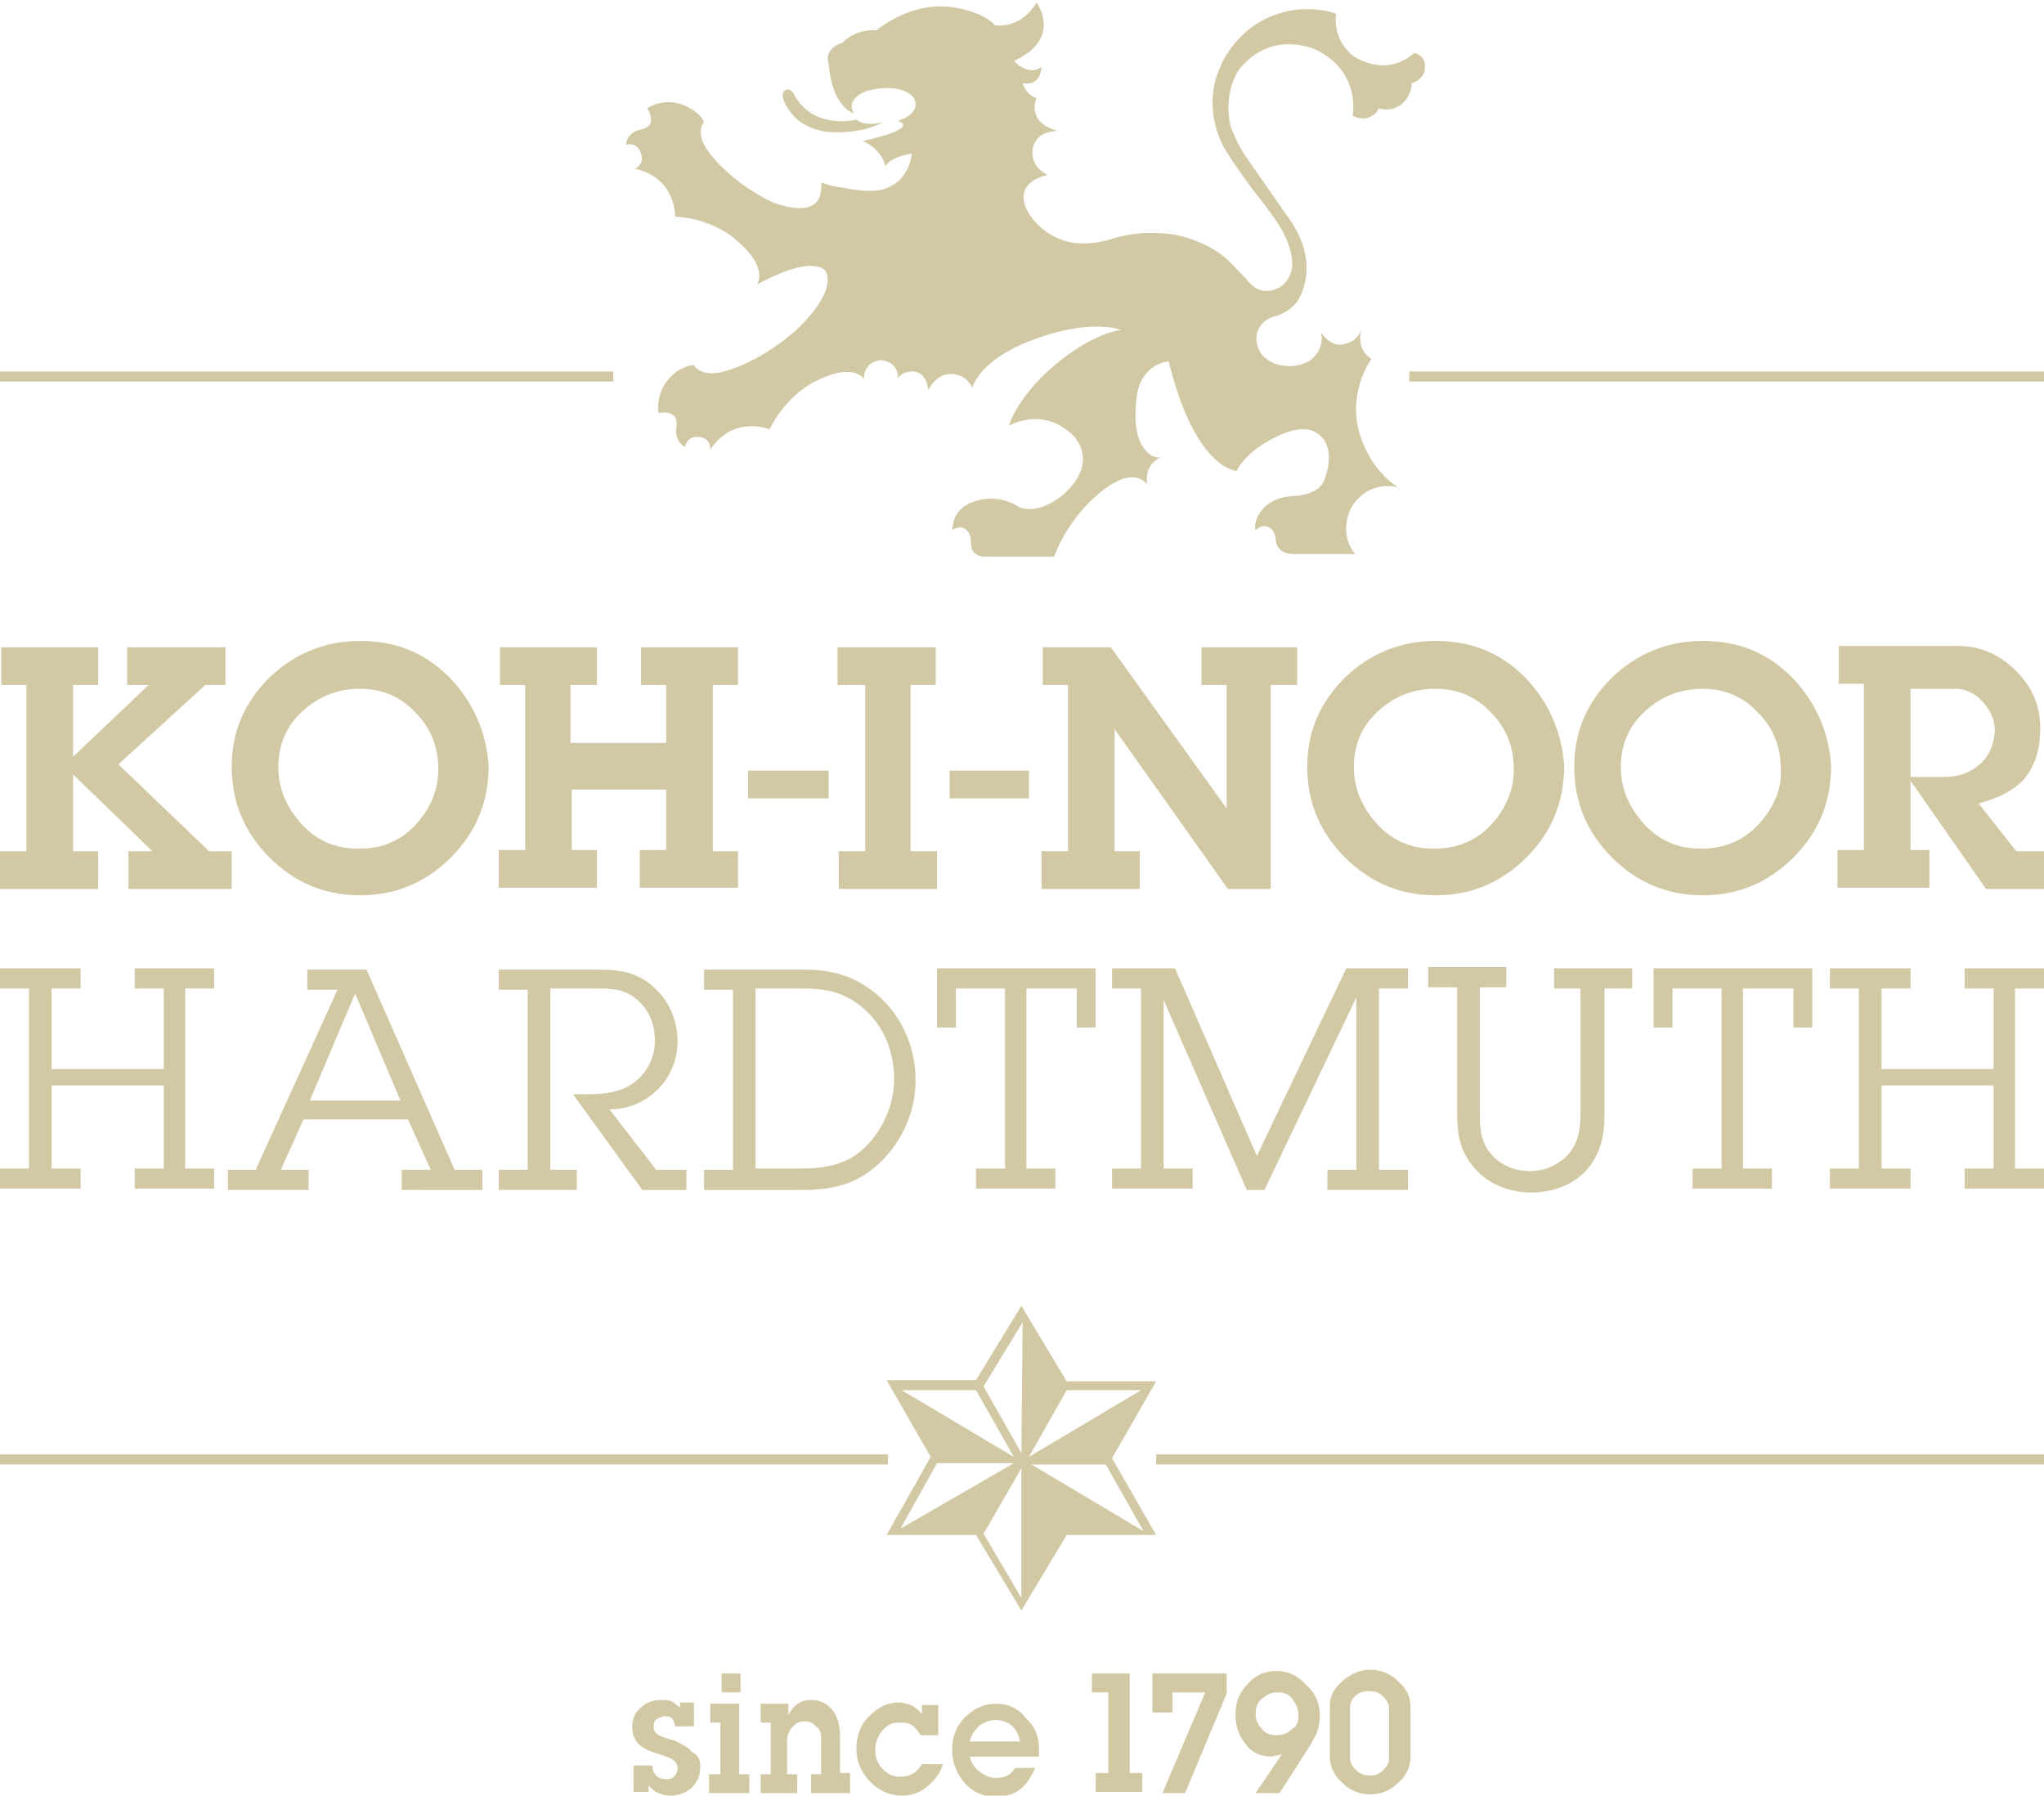
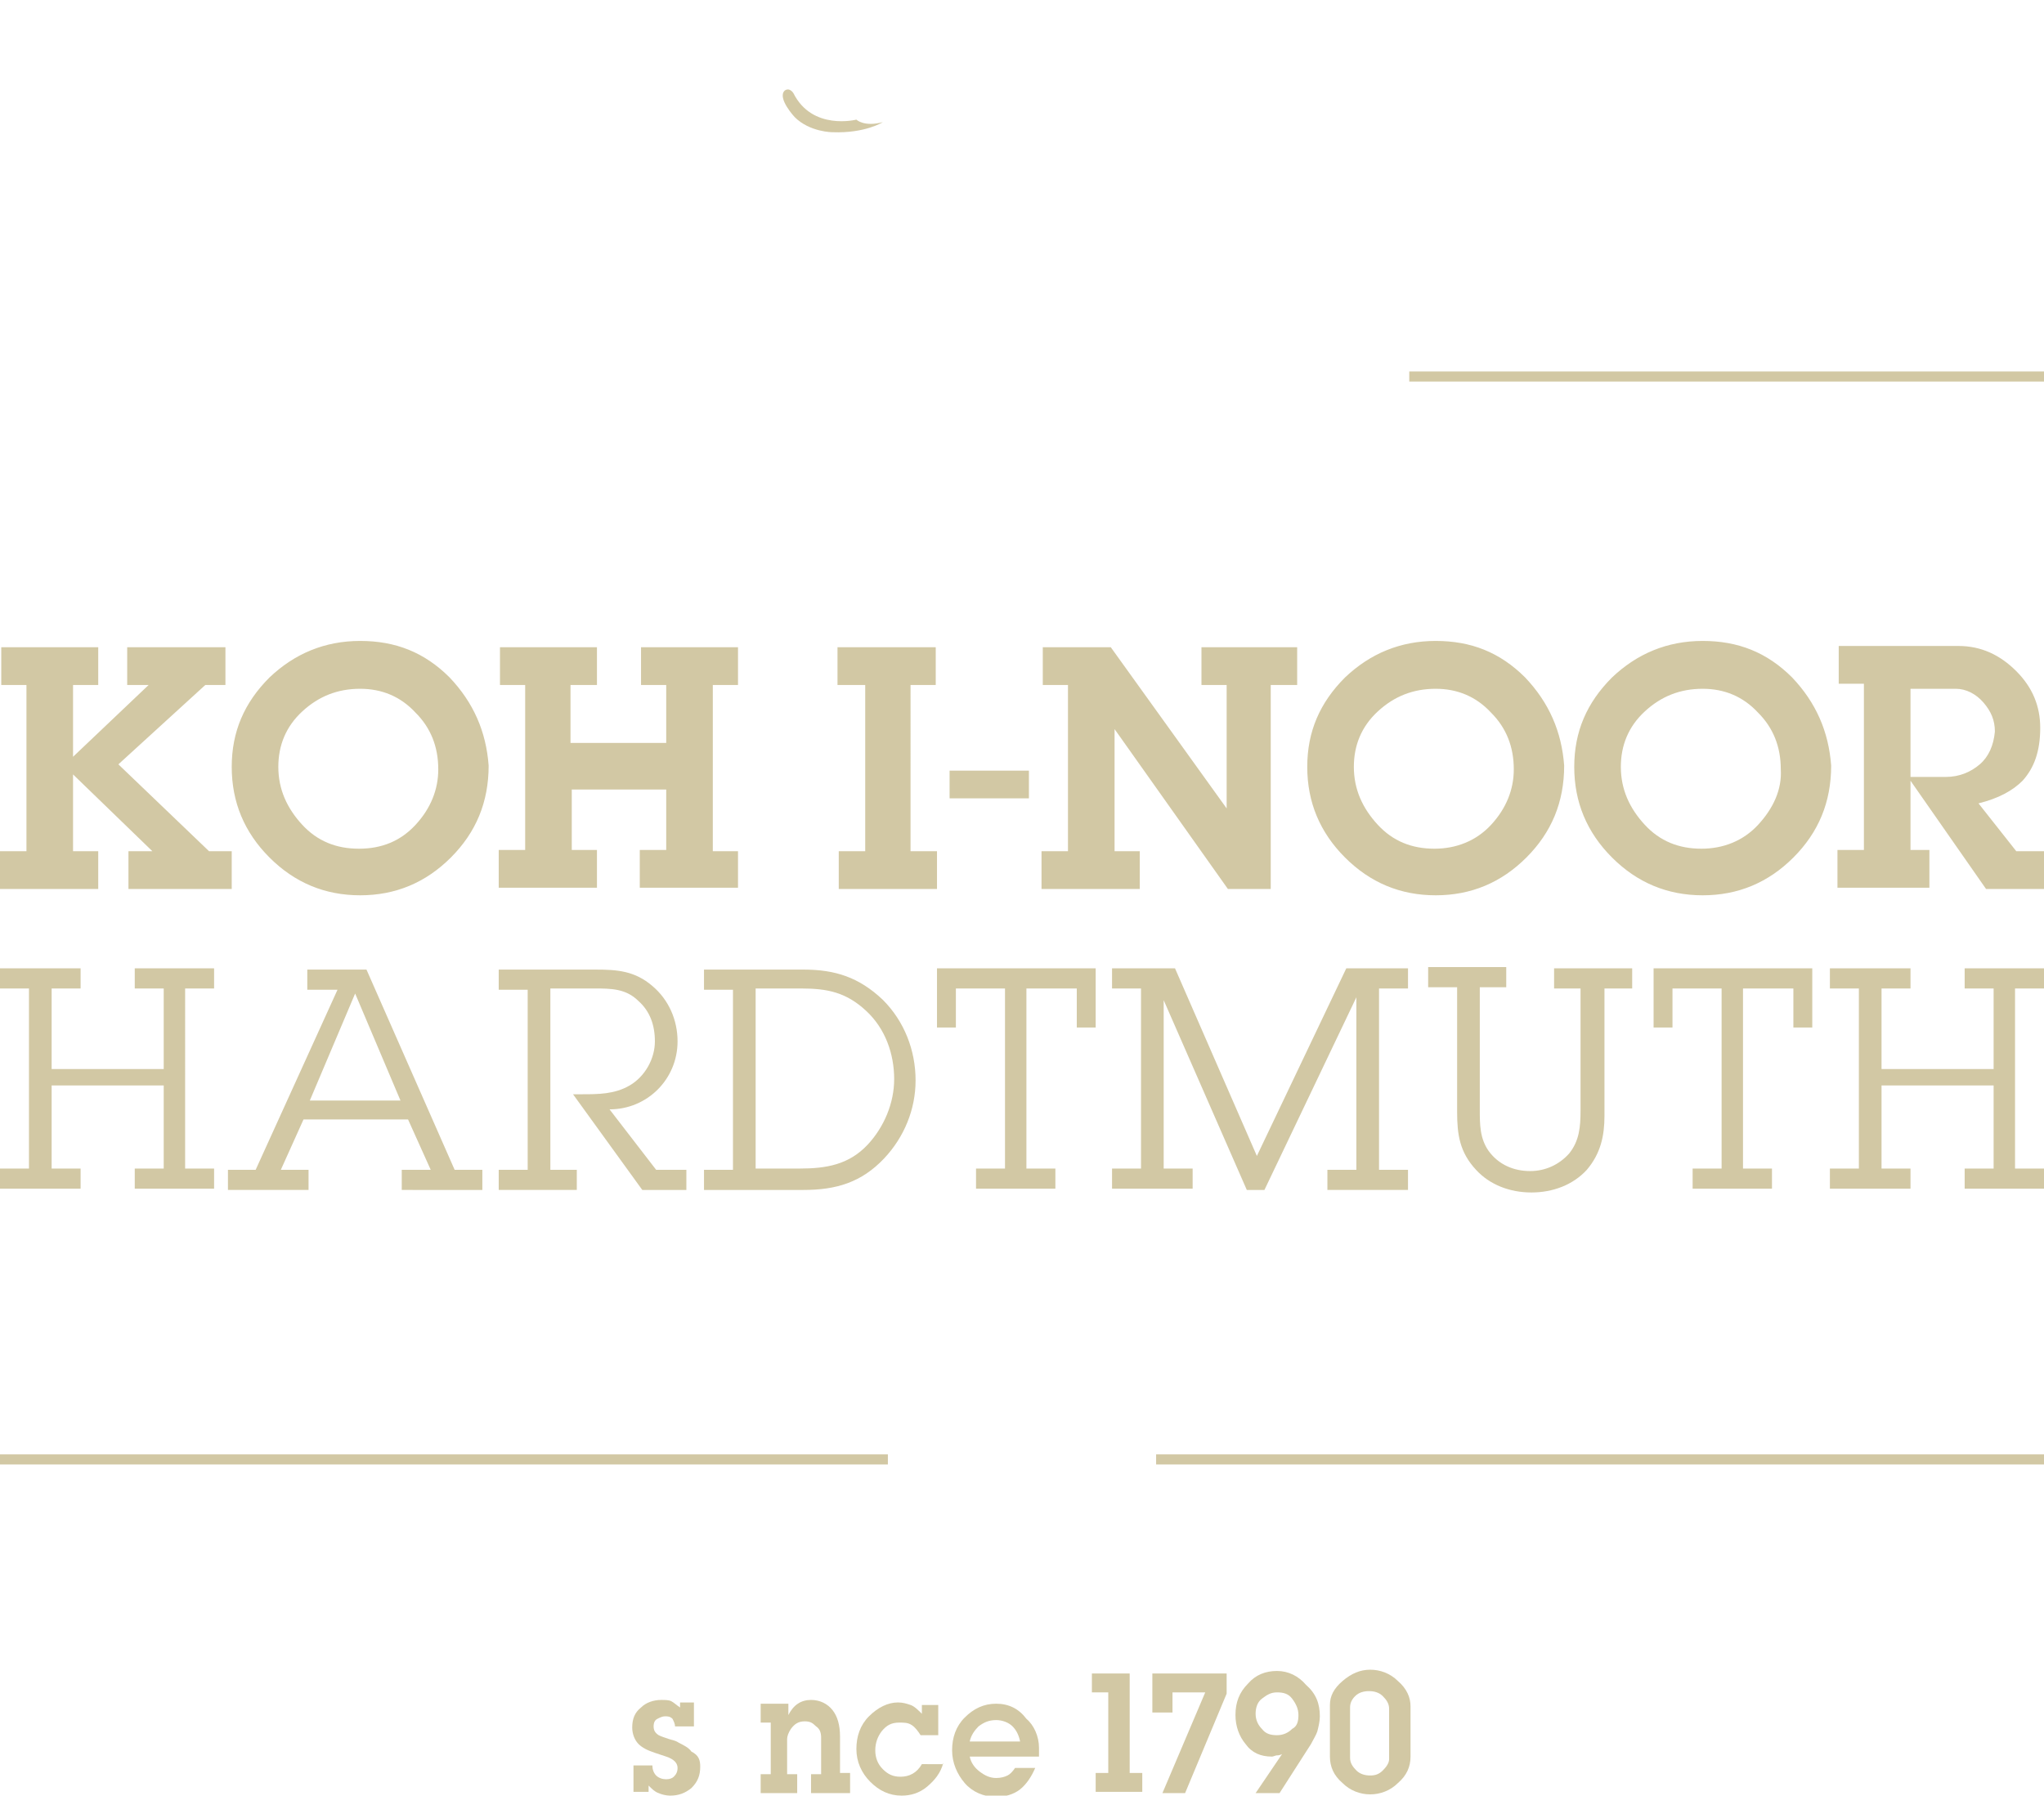
<svg xmlns="http://www.w3.org/2000/svg" version="1.1" id="Vrstva_1" x="0px" y="0px" viewBox="0 0 162.3 142.6" style="enable-background:new 0 0 162.3 142.6;" xml:space="preserve">
  <style type="text/css">
	.st0{fill:#D2C8A4;}
</style>
  <path class="st0" d="M13,84.9H4.1v-6.4h2.3v-1.6H0v1.6h2.3v14.3H0v1.6h6.4v-1.6H4.1v-6.6H13v6.6h-2.3v1.6H17v-1.6h-2.3V78.5H17v-1.6  h-6.3v1.6H13V84.9z M38.3,94.5v-1.6h-2.2l-7-15.9h-4.7v1.6h2.4l-6.5,14.3h-2.2v1.6h6.4v-1.6h-2.2l1.8-4h8.3l1.8,4h-2.3v1.6H38.3z   M31.8,87.4h-7.2l3.6-8.5L31.8,87.4z M54.5,92.9h-2.4l-3.7-4.8c3,0,5.4-2.4,5.4-5.4c0-1.7-0.7-3.3-2-4.4c-1.4-1.2-2.8-1.3-4.5-1.3  h-7.7v1.6h2.3v14.3h-2.3v1.6h6.2v-1.6h-2.1V78.5h3.5c1.3,0,2.5,0,3.5,1c0.9,0.8,1.3,1.9,1.3,3.2c0,1.4-0.8,2.8-2,3.5  c-1.2,0.7-2.5,0.7-3.8,0.7h-0.7l5.5,7.6h3.5V92.9z M58.2,92.9h-2.3v1.6h7.9c2.6,0,4.6-0.6,6.4-2.5c1.6-1.7,2.5-3.9,2.5-6.2  c0-2.4-0.9-4.7-2.6-6.4c-1.9-1.8-3.8-2.4-6.3-2.4h-7.9v1.6h2.3V92.9z M60,92.9V78.5h3.6c2.1,0,3.6,0.3,5.2,1.8  c1.5,1.4,2.2,3.4,2.2,5.4c0,1.9-0.8,3.8-2.1,5.2c-1.5,1.6-3.3,1.9-5.4,1.9H60z M81.6,78.5h3.9v3.1H87v-4.7H74.4v4.7h1.5v-3.1h3.9  v14.3h-2.3v1.6h6.3v-1.6h-2.3V78.5z M92.3,79.2L99,94.5h1.4l7.3-15.3v13.7h-2.3v1.6h6.4v-1.6h-2.3V78.5h2.3v-1.6h-4.9l-7.1,14.9  l-6.5-14.9h-5v1.6h2.3v14.3h-2.3v1.6h6.4v-1.6h-2.3V79.2z M127.3,78.5h2.3v-1.6h-6.2v1.6h2.1v9.7c0,1.3-0.1,2.4-0.9,3.4  c-0.8,0.9-1.9,1.4-3.1,1.4c-1.3,0-2.5-0.5-3.3-1.6c-0.7-1-0.7-2.1-0.7-3.3v-9.7h2.1v-1.6h-6.2v1.6h2.3v9.9c0,1.8,0.2,3.2,1.5,4.6  c1.1,1.2,2.7,1.8,4.4,1.8c1.7,0,3.3-0.6,4.4-1.8c1.1-1.3,1.4-2.7,1.4-4.3V78.5z M138.5,78.5h3.9v3.1h1.5v-4.7h-12.6v4.7h1.5v-3.1  h3.9v14.3h-2.3v1.6h6.3v-1.6h-2.3V78.5z M158.3,84.9h-8.9v-6.4h2.3v-1.6h-6.4v1.6h2.3v14.3h-2.3v1.6h6.4v-1.6h-2.3v-6.6h8.9v6.6H156  v1.6h6.3v-1.6h-2.3V78.5h2.3v-1.6H156v1.6h2.3V84.9z" />
-   <path class="st0" d="M82.7,5.3c0,0,0,1.6-1.5,1.3c0,0,0.2,0.9,1.1,1.2c0,0-0.9,1.9,1.7,2.6c0,0-1.7-0.1-2,1.4c0,0-0.3,1.4,1.2,2.1  c0,0-2.7,0.4-1.7,2.7c0,0,0.9,2,3.3,2.6c0,0,1.4,0.4,3.4-0.2c0,0,1.4-0.5,3.1-0.5c1.5,0,2.7,0.1,4.7,1.1c0,0,0.6,0.3,1.2,0.8  c0.5,0.4,1.1,1.1,1.8,1.8c0,0,0.6,0.9,1.5,0.9c0,0,1.8,0.1,2.1-1.9c0,0,0.2-1.6-1.3-3.7c0,0-0.8-1.2-1.8-2.4  c-0.8-1.1-1.6-2.2-2.2-3.2c0,0-2-3.1-0.4-6.6c0,0,1.4-3.8,5.8-4.5c0,0,1.8-0.3,3.4,0.3c0,0-0.4,1.9,1.3,3.3c0,0,2.5,1.9,4.9-0.2  c0,0,1.1,0.2,0.8,1.5c0,0-0.2,0.7-1,0.9c0,0,0,1.5-1.4,2c0,0-0.6,0.2-1.2,0c0,0-0.6,1.3-2.1,0.6c0,0,0.7-3.4-2.8-5.2  c0,0-3.5-1.8-6.2,1.5c0,0-1.3,1.7-0.7,4.5c0,0,0.5,1.4,1.2,2.4l3.2,4.6c0,0,1.4,1.7,1.6,3.6c0,0,0.3,1.6-0.6,3.2  c0,0-0.5,0.9-1.8,1.3c0,0-1.2,0.2-1.5,1.4c0,0-0.4,1.7,1.5,2.4c0,0,1.3,0.5,2.6-0.2c0,0,1.3-0.7,1-2.3c0,0,0.8,1.3,1.9,0.9  c0,0,0.9-0.1,1.3-1.1c0,0-0.5,1.5,0.8,2.3c0,0-1.7,2.3-1.1,5.3c0,0,0.5,3.1,3.2,4.9c0,0-2.3-0.7-3.7,1.6c0,0-1.1,2,0.3,3.7h-4.8  c0,0-1.4,0.1-1.5-1.1c0,0,0-1-0.8-1.1c0,0-0.4-0.1-0.8,0.3c0,0-0.1-0.4,0-0.6c0,0,0.3-1.9,2.9-2.1c0,0,2.2,0,2.6-1.4  c0,0,1.1-2.7-0.8-3.7c0,0-1.3-1-4.6,1.3c0,0-1.2,0.9-1.6,1.8c0,0-3.3-0.1-5.4-8.7c0,0-2,0.1-2.5,2.5c0,0-0.5,2.8,0.4,4.2  c0,0,0.6,1.1,1.5,0.9c0,0-1.4,0.5-1.1,2.2c0,0-1.1-1.9-4.3,1.1c0,0-2,1.7-3.1,4.6h-5.6c0,0-1.1,0-1-1.2c0,0,0-0.9-0.7-1.1  c0,0-0.4-0.1-0.8,0.2l0.1-0.6c0,0,0.2-1.7,2.8-1.9c0,0,1.2-0.1,2.3,0.6c0,0,1.2,0.8,3.2-0.6c0,0,3.3-2.2,1.4-4.8c0,0-2-2.6-5.3-1  c0,0,0.8-2.7,4.4-5.4c0,0,2.4-1.9,4.5-2.2c0,0-2.7-1.1-8,1.2c0,0-3.1,1.3-3.8,3.4c0,0-0.4-1.1-1.7-1.1c0,0-1.1-0.1-1.8,1.3  c0,0,0-1.3-1.1-1.5c0,0-0.8-0.1-1.3,0.5c0,0,0.1-1.2-1.3-1.4c0,0-1.4,0-1.4,1.5c0,0-0.8-1.4-3.9,0.2c0,0-2.2,1-3.6,3.8  c0,0-2.8-1.2-4.7,1.6c0,0,0.1-0.9-0.9-1c-1-0.1-1.1,0.8-1.1,0.8c-0.9-0.5-0.7-1.5-0.7-1.5c0.1-0.6-0.1-0.9-0.1-0.9s-0.4-0.5-1.3-0.3  c0,0-0.4-1.8,1.3-3.2c0,0,0.8-0.6,1.5-0.6c0,0,0.5,1,2.4,0.5c0,0,2.6-0.6,5.5-3.1c0,0,3.4-2.9,2.6-4.8c0,0-0.7-1.6-5.5,1  c0,0,1-1.3-1.6-3.5c0,0-1.7-1.7-4.9-1.9c0,0,0.1-3.1-3.2-3.8c0,0,0.8-0.3,0.5-1.2c-0.3-1-1.2-0.7-1.2-0.7c0.1-1,1.1-1.2,1.1-1.2  c0.6-0.1,0.8-0.4,0.8-0.4s0.3-0.5-0.2-1.3c0,0,1.5-1.1,3.4,0c0,0,0.9,0.5,1.1,1.1c0,0-0.8,0.8,0.4,2.4c0,0,1.5,2.2,4.9,3.9  c0,0,4.3,1.9,4-1.5c0,0,0.8,0.3,1.7,0.4c0,0,2.2,0.5,3.3,0.1c0,0,1.9-0.4,2.2-2.8c0,0-1.6,0.2-2.1,1c0,0-0.2-1.3-1.8-2  c0,0,1.4-0.3,2.2-0.6c0,0,1.8-0.6,0.6-1c1.5-0.5,1.4-1.3,1.4-1.3c0-0.3-0.1-0.5-0.2-0.6c-1.1-1.2-3.6-0.5-3.6-0.5  c-0.6,0.2-1.7,0.8-1.1,1.8c0,0-1.7-0.4-2-3.9c0,0-0.5-1.2,1.1-1.7c0,0,0.9-1.1,2.7-1c0,0,2.8-2.4,6.2-1.8c0,0,2.2,0.3,3.2,1.4  c0,0,2,0.4,3.3-1.8c0,0,2.1,2.8-1.7,4.6C80.2,4.6,81.6,6.2,82.7,5.3" />
  <path class="st0" d="M70.1,9.7C68.6,10.1,68,9.5,68,9.5s-3.5,0.9-5-2.1c0,0-0.3-0.5-0.7-0.2c-0.6,0.6,0.8,2.1,0.8,2.1  c1.2,1.2,3,1.2,3,1.2C68.7,10.6,70.1,9.7,70.1,9.7" />
-   <path class="st0" d="M90.8,121.6l-8.9-5.3l5.9,0L90.8,121.6z M84.7,110.4l5.9,0l-8.9,5.3L84.7,110.4z M81.1,115.4l-3-5.3l3.1-5.1  L81.1,115.4z M81.1,126.9l-3-5.1l3-5.2L81.1,126.9z M71.5,121.4l2.9-5.2l6.1,0L71.5,121.4z M71.6,110.4l5.9,0l3,5.3L71.6,110.4z   M91.8,109.7l-7.1,0l-3.6-6l-3.6,5.9h-7.1l3.5,6.1l-3.5,6.2h7.1l3.6,6l3.6-6h7.1l-3.5-6.1L91.8,109.7z" />
  <path class="st0" d="M55.6,140.3c0,0.7-0.2,1.2-0.7,1.7c-0.5,0.4-1,0.6-1.7,0.6c-0.3,0-0.7-0.1-0.9-0.2c-0.3-0.1-0.5-0.3-0.8-0.6  v0.5h-1.2v-2.1h1.5c0,0.3,0.1,0.6,0.3,0.8c0.2,0.2,0.5,0.3,0.8,0.3c0.3,0,0.5-0.1,0.6-0.2c0.2-0.2,0.3-0.4,0.3-0.7  c0-0.4-0.3-0.7-0.9-0.9c-0.3-0.1-0.6-0.2-0.9-0.3c-0.6-0.2-1-0.4-1.3-0.7c-0.3-0.3-0.5-0.8-0.5-1.3c0-0.7,0.2-1.2,0.7-1.6  c0.4-0.4,1-0.6,1.6-0.6c0.3,0,0.6,0,0.8,0.1c0.2,0.1,0.4,0.3,0.7,0.5v-0.4h1.1v1.9h-1.5c0-0.2-0.1-0.4-0.2-0.6  c-0.2-0.2-0.4-0.2-0.6-0.2c-0.2,0-0.4,0.1-0.6,0.2c-0.2,0.1-0.3,0.3-0.3,0.6c0,0.3,0.1,0.5,0.4,0.7c0.2,0.1,0.5,0.2,0.8,0.3  c0.3,0.1,0.5,0.1,0.8,0.3c0.4,0.2,0.8,0.4,1,0.7C55.5,139.4,55.6,139.8,55.6,140.3" />
-   <path class="st0" d="M56.4,135.3v1.5h0.8v4.1h-0.9v1.5h3.2v-1.5h-0.8v-5.6H56.4z M57.3,134.4h1.5v-1.5h-1.5V134.4z" />
  <path class="st0" d="M67.4,142.4h-3v-1.5h0.8V138c0-0.4-0.1-0.7-0.4-0.9c-0.3-0.3-0.5-0.4-0.9-0.4c-0.5,0-0.8,0.2-1.1,0.6  c-0.2,0.3-0.3,0.6-0.3,0.8v2.8h0.8v1.5h-2.9v-1.5h0.8v-4.1h-0.8v-1.5h2.2v0.9c0.4-0.8,1-1.2,1.8-1.2c0.7,0,1.3,0.3,1.7,0.8  c0.4,0.5,0.6,1.2,0.6,2.1v2.9h0.8V142.4z" />
  <path class="st0" d="M74.9,140c-0.2,0.8-0.7,1.4-1.3,1.9c-0.6,0.5-1.3,0.7-2,0.7c-1,0-1.8-0.4-2.5-1.1c-0.7-0.7-1.1-1.6-1.1-2.6  c0-1,0.3-1.9,1-2.6c0.7-0.7,1.5-1.1,2.3-1.1c0.4,0,0.7,0.1,1,0.2c0.3,0.1,0.6,0.4,0.9,0.7v-0.7h1.3v2.4h-1.4  c-0.2-0.3-0.4-0.6-0.7-0.8c-0.3-0.2-0.6-0.2-1-0.2c-0.6,0-1,0.2-1.4,0.7c-0.3,0.4-0.5,0.9-0.5,1.5c0,0.6,0.2,1.1,0.6,1.5  c0.4,0.4,0.8,0.6,1.4,0.6c0.7,0,1.3-0.3,1.7-1H74.9z" />
  <path class="st0" d="M81,138.3c-0.1-0.5-0.3-0.9-0.6-1.2c-0.3-0.3-0.8-0.5-1.3-0.5c-0.6,0-1,0.2-1.4,0.5c-0.3,0.3-0.6,0.7-0.7,1.2  H81z M82.5,138.8c0,0.2,0,0.3,0,0.4c0,0.1,0,0.2,0,0.3H77c0.1,0.5,0.4,0.9,0.8,1.2c0.4,0.3,0.8,0.5,1.3,0.5c0.4,0,0.7-0.1,0.9-0.2  c0.2-0.1,0.4-0.3,0.6-0.6h1.6c-0.3,0.7-0.7,1.3-1.2,1.7c-0.5,0.4-1.2,0.6-1.9,0.6c-1,0-1.9-0.4-2.5-1.1c-0.6-0.7-1-1.6-1-2.6  c0-1,0.3-1.9,1-2.6c0.7-0.7,1.5-1.1,2.5-1.1c1,0,1.8,0.4,2.4,1.2C82.1,137,82.5,137.9,82.5,138.8" />
  <polygon class="st0" points="86.7,132.9 86.7,134.4 88,134.4 88,140.8 87,140.8 87,142.3 90.7,142.3 90.7,140.8 89.7,140.8   89.7,132.9 " />
  <polygon class="st0" points="91.5,132.9 91.5,136 93.1,136 93.1,134.4 95.7,134.4 92.3,142.4 94.1,142.4 97.4,134.5 97.4,132.9 " />
  <path class="st0" d="M103.1,136.2c0-0.5-0.2-0.9-0.5-1.3c-0.3-0.4-0.7-0.5-1.2-0.5c-0.5,0-0.8,0.2-1.2,0.5s-0.5,0.8-0.5,1.2  c0,0.5,0.2,0.9,0.5,1.2c0.3,0.4,0.7,0.5,1.2,0.5c0.5,0,0.9-0.2,1.2-0.5C103,137.1,103.1,136.7,103.1,136.2 M104.8,136.3  c0,0.4-0.1,0.8-0.2,1.2c-0.1,0.3-0.3,0.6-0.5,1l-2.5,3.9h-1.9l2.1-3.1c-0.2,0.1-0.3,0.1-0.4,0.1c-0.1,0-0.3,0.1-0.4,0.1  c-0.9,0-1.6-0.3-2.1-1c-0.5-0.6-0.8-1.4-0.8-2.3c0-1,0.3-1.8,1-2.5c0.6-0.7,1.4-1,2.3-1c0.9,0,1.7,0.4,2.3,1.1  C104.5,134.5,104.8,135.3,104.8,136.3" />
  <path class="st0" d="M110.3,139.7v-4c0-0.4-0.2-0.7-0.5-1c-0.3-0.3-0.7-0.4-1.1-0.4c-0.4,0-0.8,0.1-1.1,0.4  c-0.3,0.3-0.4,0.6-0.4,0.9v4c0,0.4,0.2,0.7,0.5,1c0.3,0.3,0.7,0.4,1.1,0.4c0.4,0,0.7-0.1,1-0.4C110.1,140.3,110.3,140,110.3,139.7   M112,139.5c0,0.8-0.3,1.5-1,2.1c-0.6,0.6-1.4,0.9-2.2,0.9c-0.8,0-1.6-0.3-2.2-0.9c-0.7-0.6-1-1.3-1-2.1v-4.1c0-0.7,0.3-1.3,1-1.9  c0.7-0.6,1.4-0.9,2.2-0.9c0.8,0,1.6,0.3,2.2,0.9c0.7,0.6,1,1.3,1,2V139.5z" />
  <rect y="115.5" class="st0" width="70.5" height="0.8" />
  <rect x="91.8" y="115.5" class="st0" width="70.5" height="0.8" />
-   <rect x="0" y="29.5" class="st0" width="48.7" height="0.8" />
  <rect x="111.9" y="29.5" class="st0" width="50.4" height="0.8" />
-   <polygon class="st0" points="65.8,61.2 59.4,61.2 59.4,63.4 65.8,63.4 " />
  <path class="st0" d="M18.3,67.6h-1.7l-7.2-6.9l6.9-6.3h1.6v-3h-7.8v3h1.7l-6,5.7v-5.7h2v-3H0.1v3h2v13.2H0v3h7.8v-3h-2v-6.1l6.3,6.1  h-1.9v3h8.2V67.6z M35.7,53.8c-2-2-4.3-2.9-7.1-2.9c-2.8,0-5.2,1-7.2,2.9c-2,2-3,4.3-3,7.1c0,2.8,1,5.2,3,7.2c2,2,4.4,3,7.2,3  c2.8,0,5.2-1,7.2-3c2-2,3-4.4,3-7.3C38.6,58.1,37.6,55.8,35.7,53.8 M33,65.5c-1.2,1.3-2.7,1.9-4.5,1.9c-1.8,0-3.3-0.6-4.5-1.9  c-1.2-1.3-1.9-2.8-1.9-4.6c0-1.7,0.6-3.2,1.9-4.4c1.3-1.2,2.8-1.8,4.6-1.8c1.7,0,3.2,0.6,4.4,1.9c1.2,1.2,1.8,2.7,1.8,4.5  C34.8,62.7,34.2,64.2,33,65.5 M58.6,67.6h-2V54.4h2v-3h-7.7v3h2l0,4.6h-7.6v-4.6h2.1v-3h-7.7v3h2v13.1h-2.1v3h7.8v-3h-2v-4.8h7.5  v4.8h-2.1v3h7.8V67.6z M74.3,67.6h-2V54.4h2v-3h-7.8v3h2.2v13.2h-2.1v3h7.8V67.6z M103.1,51.4h-7.7v3h2l0,9.8l-9.2-12.8h-5.4v3h2  v13.2h-2.1v3h7.8v-3h-2l0-9.7l9,12.7h3.4V54.4l2.1,0V51.4z M121.1,53.8c-2-2-4.3-2.9-7.1-2.9c-2.8,0-5.2,1-7.2,2.9c-2,2-3,4.3-3,7.1  c0,2.8,1,5.2,3,7.2c2,2,4.4,3,7.2,3c2.8,0,5.2-1,7.2-3c2-2,3-4.4,3-7.3C124,58.1,123,55.8,121.1,53.8 M118.4,65.5  c-1.2,1.3-2.8,1.9-4.5,1.9c-1.8,0-3.3-0.6-4.5-1.9c-1.2-1.3-1.9-2.8-1.9-4.6c0-1.7,0.6-3.2,1.9-4.4c1.3-1.2,2.8-1.8,4.6-1.8  c1.7,0,3.2,0.6,4.4,1.9c1.2,1.2,1.8,2.7,1.8,4.5C120.2,62.7,119.6,64.2,118.4,65.5 M142.3,53.8c-2-2-4.3-2.9-7.1-2.9  c-2.8,0-5.2,1-7.2,2.9c-2,2-3,4.3-3,7.1c0,2.8,1,5.2,3,7.2c2,2,4.4,3,7.2,3c2.8,0,5.2-1,7.2-3c2-2,3-4.4,3-7.3  C145.2,58.1,144.2,55.8,142.3,53.8 M139.6,65.5c-1.2,1.3-2.8,1.9-4.5,1.9c-1.8,0-3.3-0.6-4.5-1.9c-1.2-1.3-1.9-2.8-1.9-4.6  c0-1.7,0.6-3.2,1.9-4.4c1.3-1.2,2.8-1.8,4.6-1.8c1.7,0,3.2,0.6,4.4,1.9c1.2,1.2,1.8,2.7,1.8,4.5C141.5,62.7,140.8,64.2,139.6,65.5   M162.3,67.6h-2.2l-3-3.8c1.6-0.4,2.7-1,3.5-1.8c0.9-1,1.4-2.3,1.4-4.2c0-1.7-0.6-3.2-1.9-4.5c-1.3-1.3-2.8-2-4.6-2H146v3h2v13.2  h-2.1v3h7.3v-3h-1.5v-5.5l6,8.6h4.6V67.6z M157.2,60.7c-0.7,0.6-1.6,1-2.7,1h-2.8v-7h3.6c0.8,0,1.6,0.4,2.2,1.1  c0.6,0.7,0.9,1.4,0.9,2.3C158.3,59.2,157.9,60.1,157.2,60.7" />
  <polygon class="st0" points="81.7,61.2 75.4,61.2 75.4,63.4 81.7,63.4 " />
</svg>